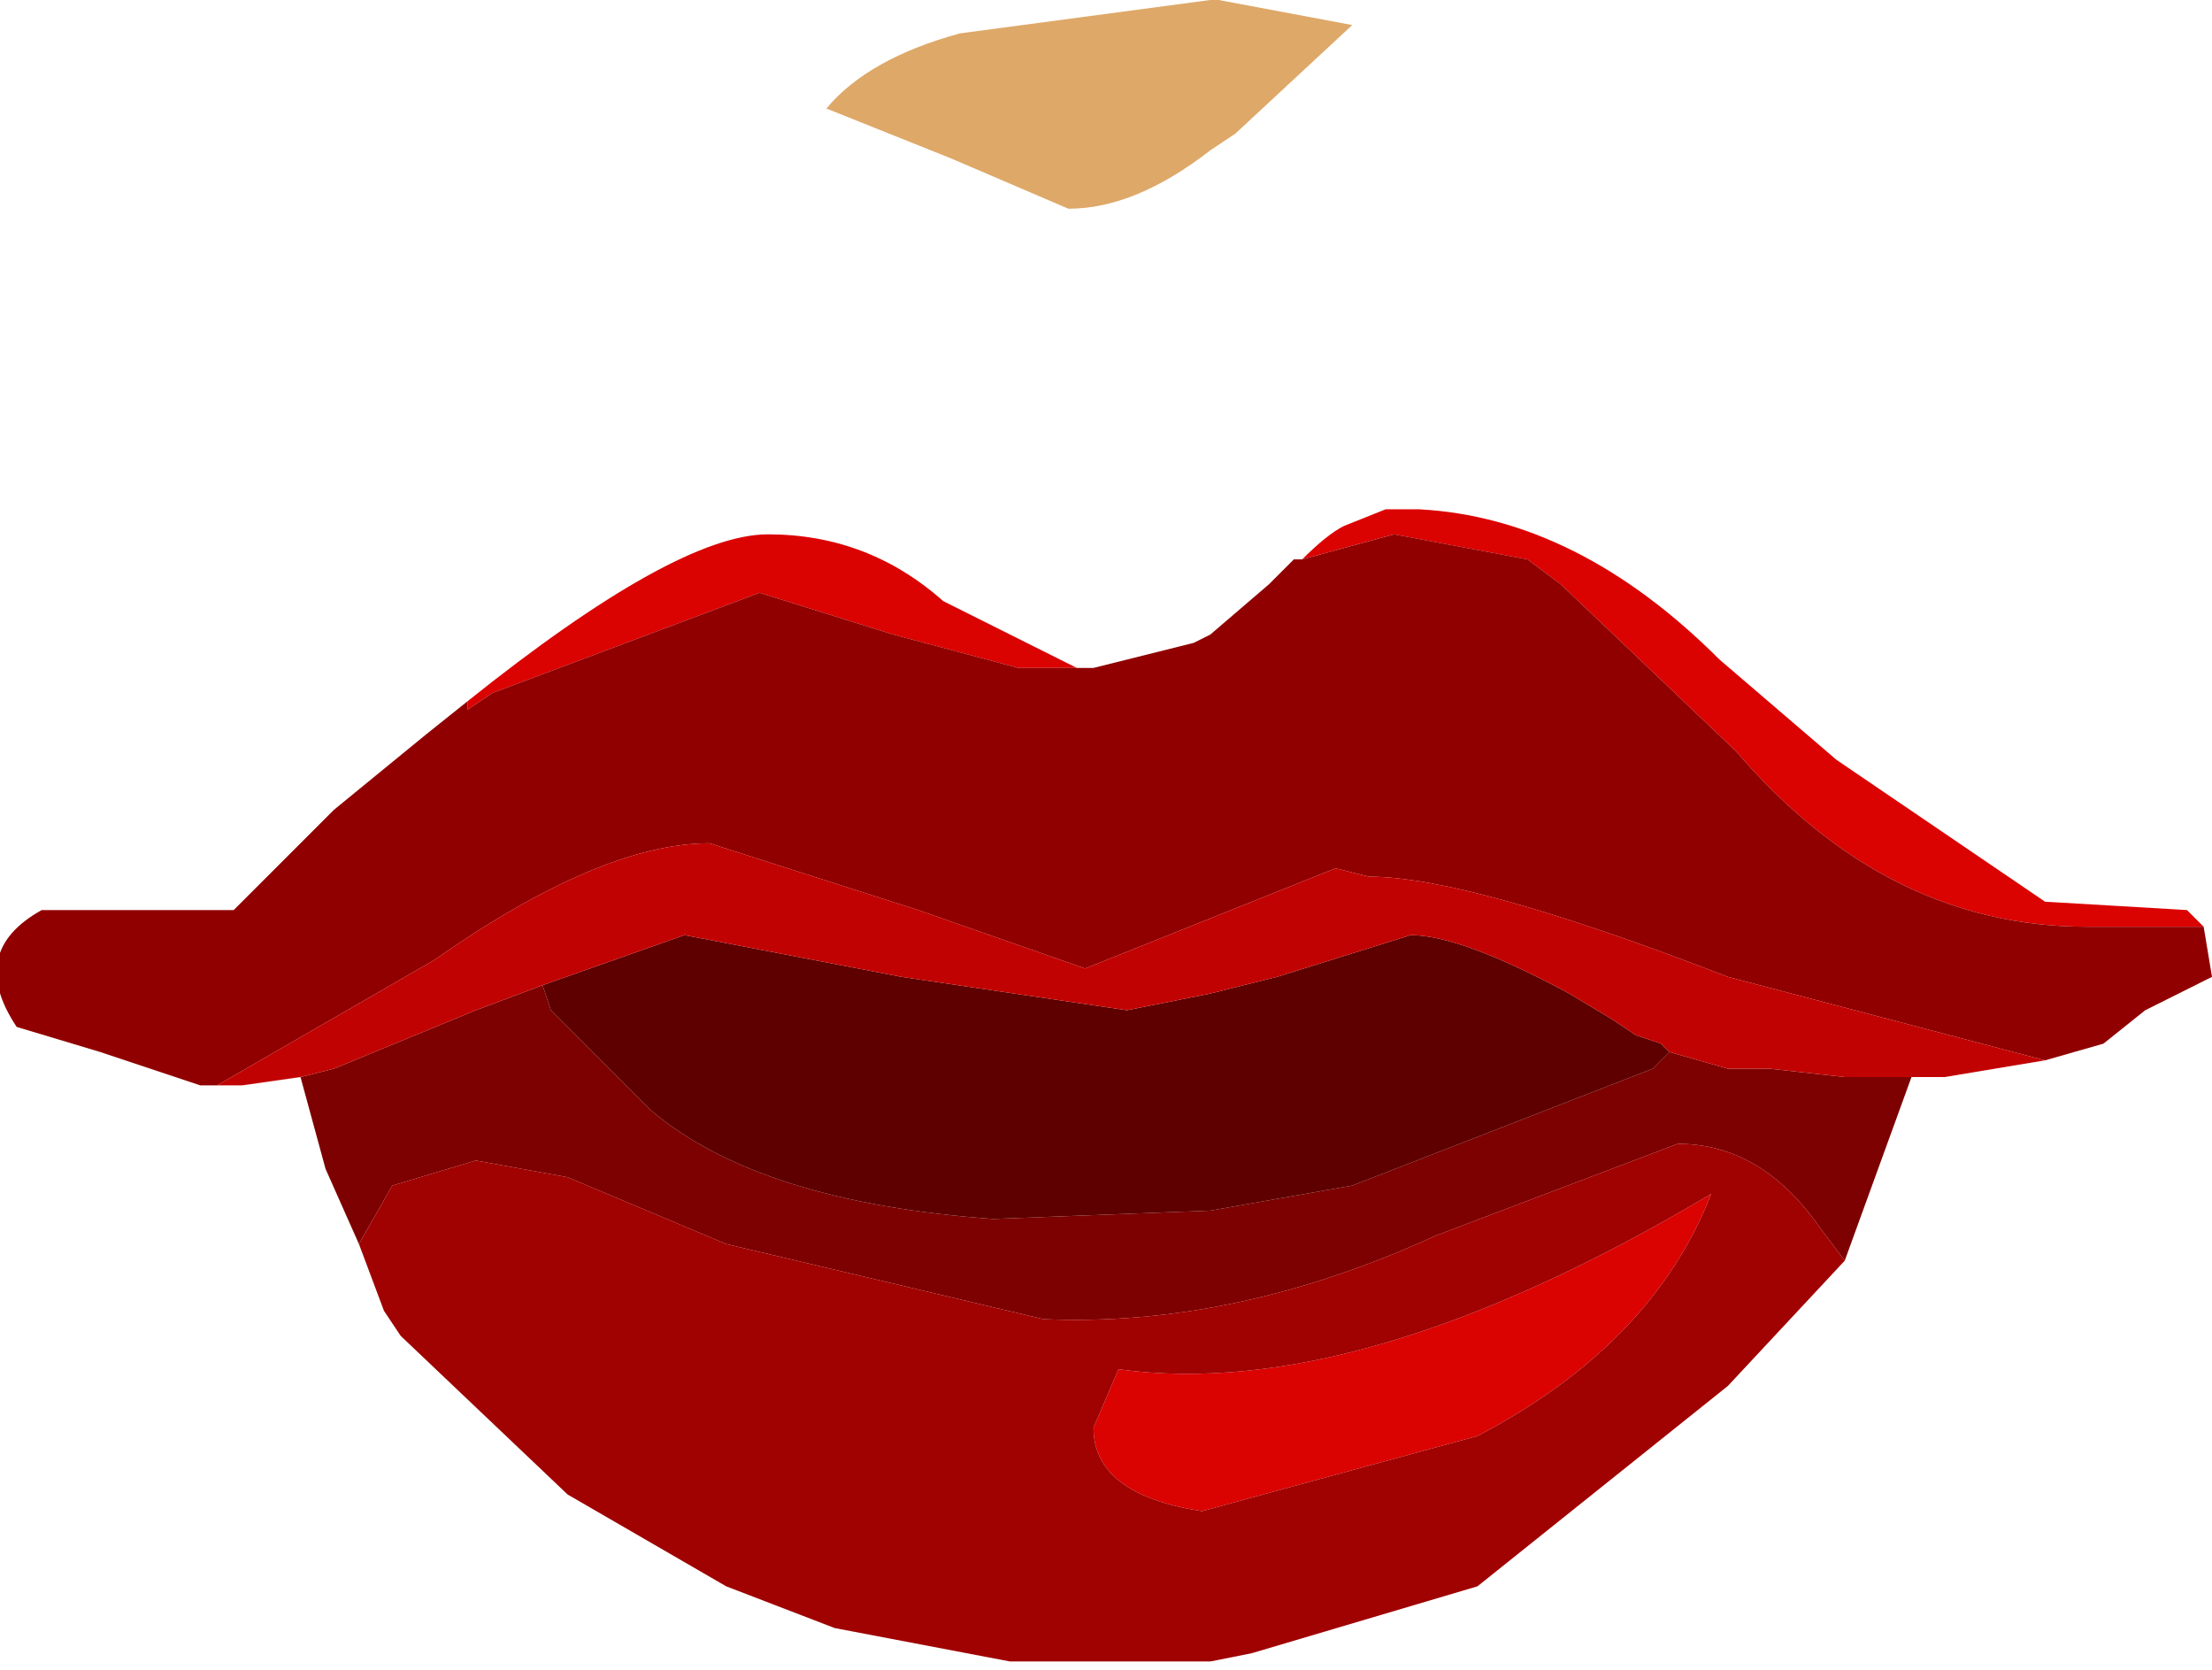
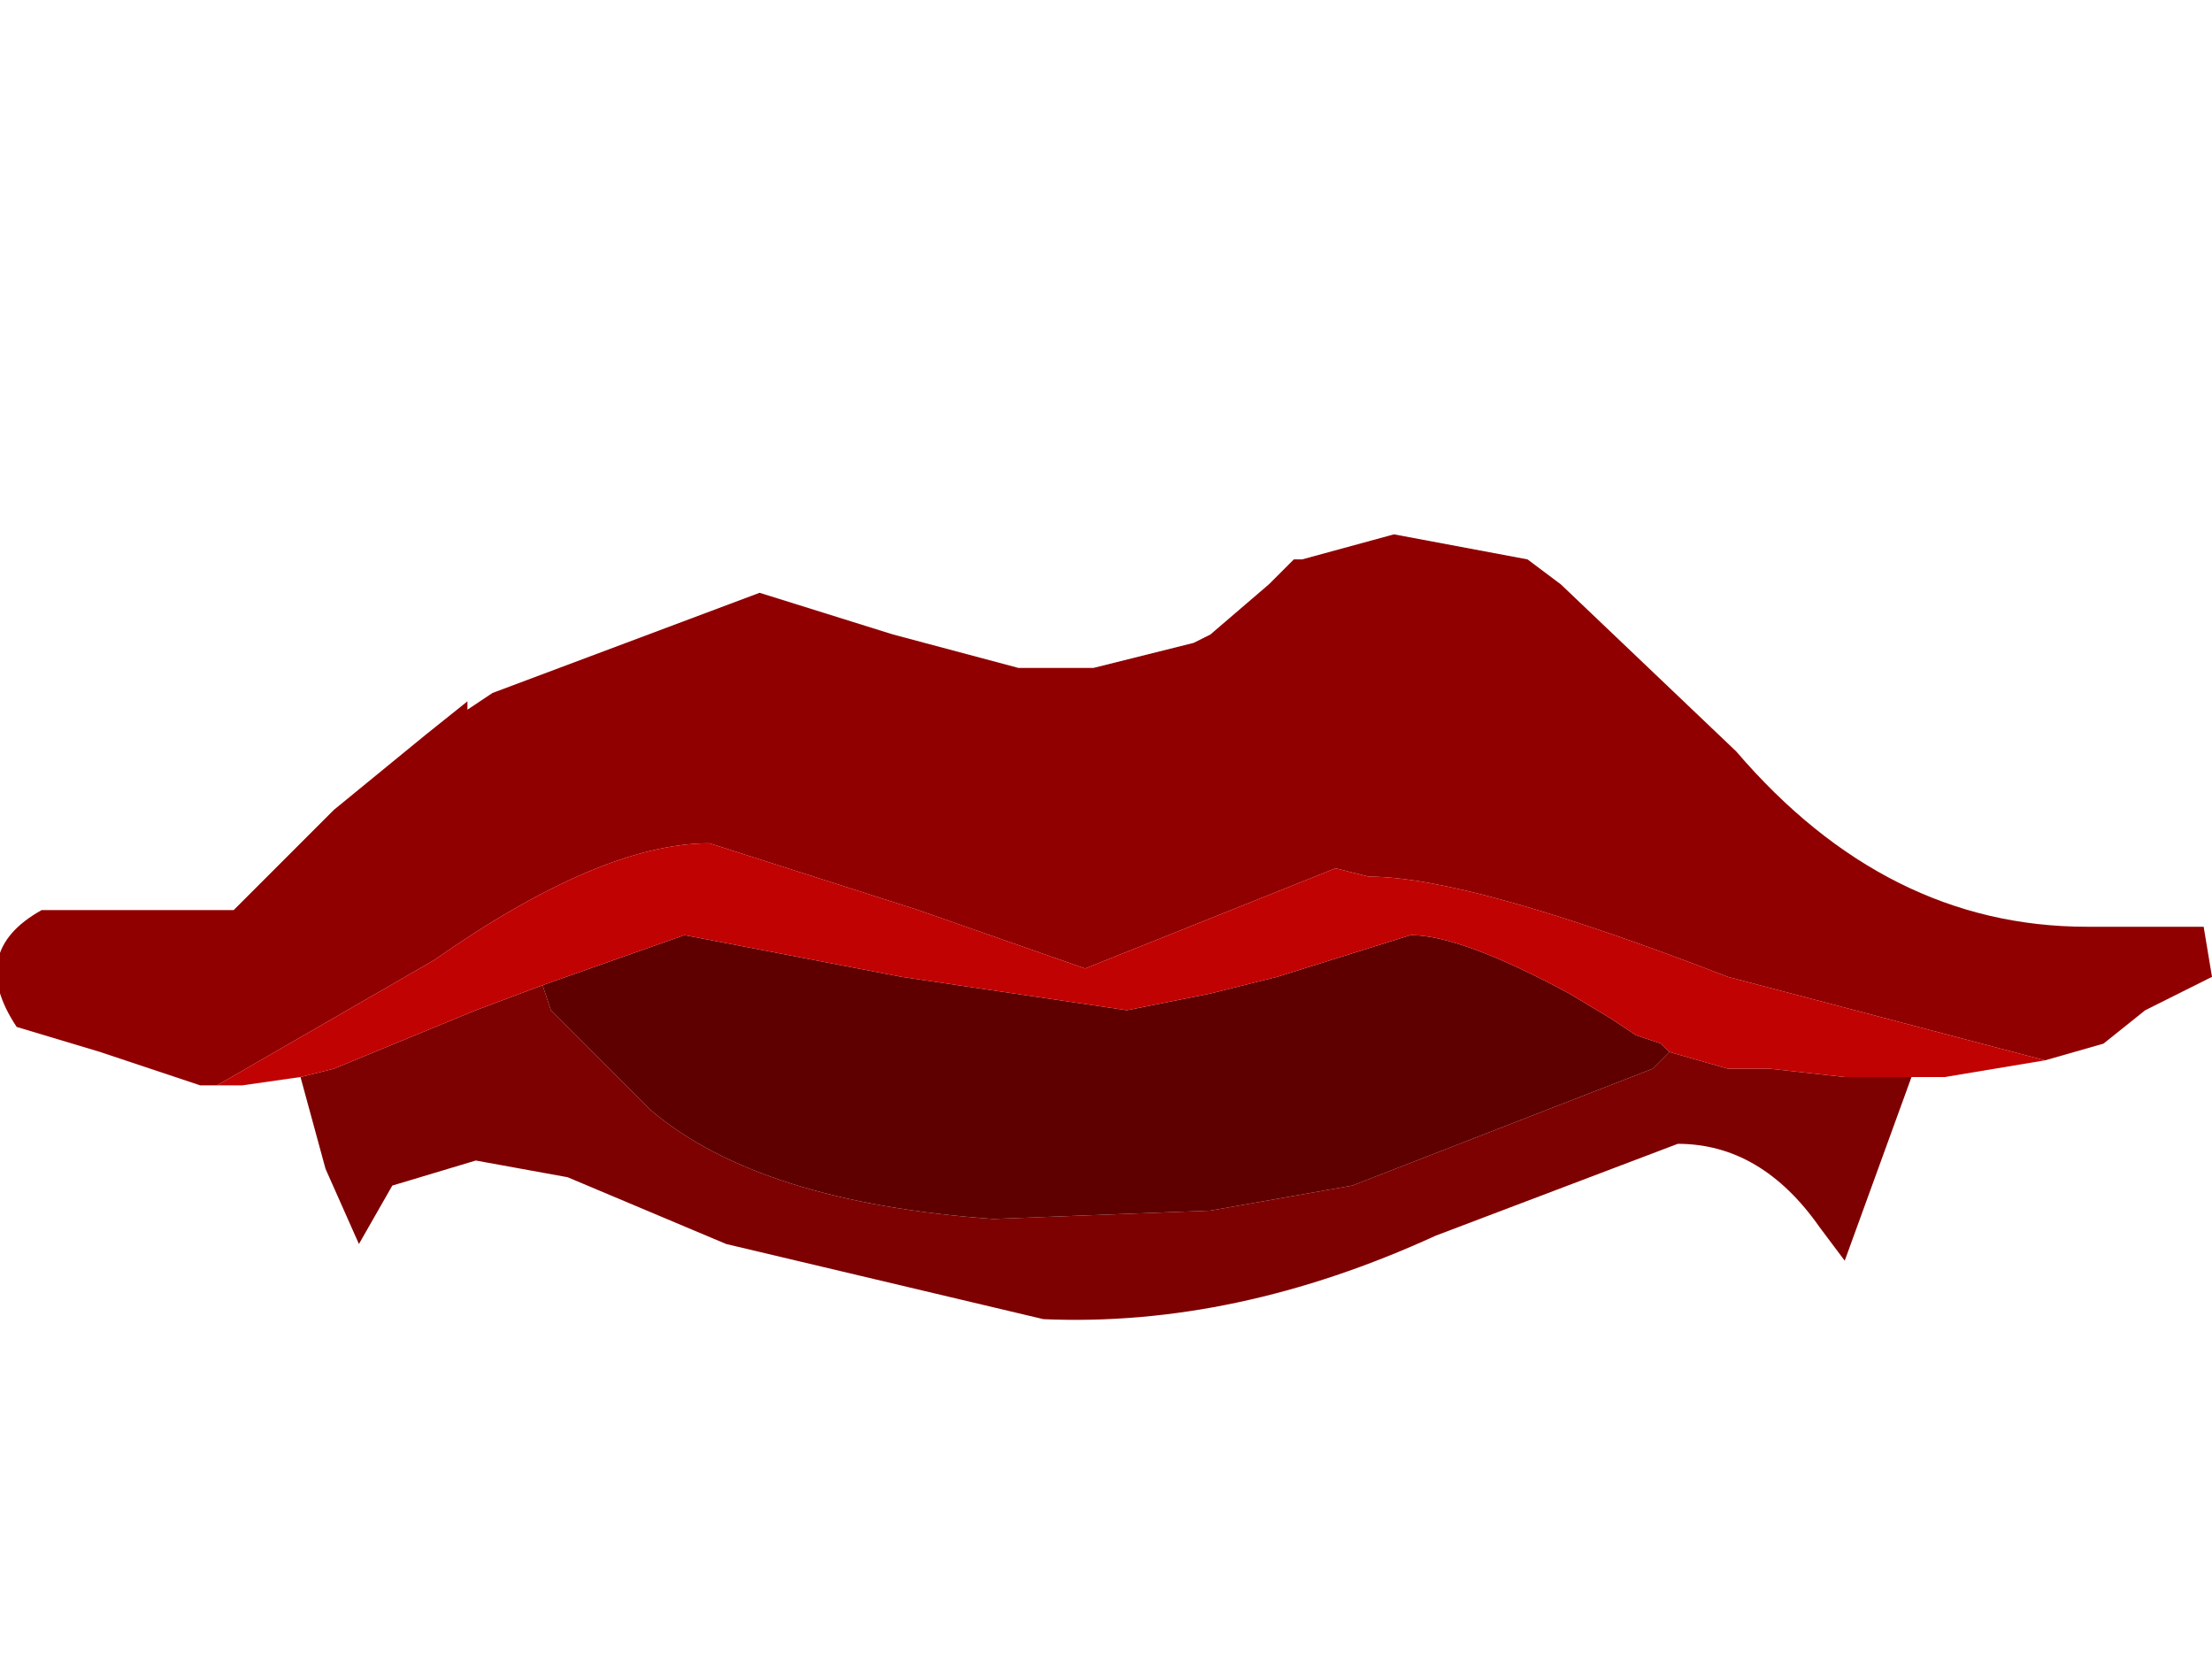
<svg xmlns="http://www.w3.org/2000/svg" height="10.0px" width="13.25px">
  <g transform="matrix(1.0, 0.0, 0.0, 1.0, -30.55, -55.8)">
-     <path d="M37.8 55.8 L37.85 55.8 38.65 55.95 37.95 56.6 37.8 56.7 Q37.35 57.05 36.95 57.05 L36.25 56.75 35.5 56.45 Q35.75 56.15 36.3 56.0 L37.8 55.8" fill="#dea868" fill-rule="evenodd" stroke="none" />
-     <path d="M43.7 61.3 L43.75 61.35 43.05 61.35 Q41.85 61.35 40.95 60.3 L39.9 59.3 39.7 59.15 38.9 59.0 38.35 59.15 Q38.5 59.0 38.6 58.95 L38.85 58.85 39.05 58.85 Q40.0 58.9 40.85 59.75 L41.55 60.35 42.8 61.2 43.65 61.25 43.7 61.3 M37.0 59.8 L36.65 59.8 35.9 59.6 35.1 59.35 33.5 59.95 33.35 60.05 33.35 60.0 Q34.6 59.0 35.15 59.0 35.75 59.0 36.2 59.4 L37.0 59.8 M37.75 64.85 Q37.1 64.75 37.1 64.35 L37.25 64.0 Q38.7 64.2 40.8 62.95 40.45 63.85 39.4 64.4 L37.75 64.85" fill="#db0202" fill-rule="evenodd" stroke="none" />
    <path d="M38.35 59.15 L38.9 59.0 39.7 59.15 39.9 59.3 40.95 60.3 Q41.85 61.35 43.05 61.35 L43.75 61.35 43.7 61.3 43.75 61.35 43.8 61.65 43.4 61.85 43.15 62.05 42.8 62.15 40.9 61.65 Q39.35 61.05 38.75 61.05 L38.55 61.0 37.8 61.3 37.05 61.6 36.05 61.25 34.8 60.85 Q34.15 60.85 33.15 61.55 L31.85 62.3 31.75 62.3 31.15 62.1 30.65 61.95 Q30.35 61.5 30.8 61.25 L31.95 61.25 32.0 61.2 32.25 60.95 32.55 60.65 33.1 60.2 33.35 60.0 33.35 60.05 33.5 59.95 35.1 59.35 35.9 59.6 36.65 59.8 37.0 59.8 37.1 59.8 37.7 59.65 37.8 59.6 38.15 59.3 38.25 59.2 38.3 59.15 38.35 59.15" fill="#910000" fill-rule="evenodd" stroke="none" />
    <path d="M33.8 61.7 L33.85 61.85 34.45 62.45 Q35.1 63.0 36.5 63.1 L37.8 63.05 38.65 62.9 40.45 62.2 40.55 62.1 40.9 62.2 41.15 62.2 41.6 62.25 42.0 62.25 41.6 63.35 41.45 63.15 Q41.1 62.65 40.6 62.65 L39.15 63.2 Q37.95 63.75 36.8 63.7 L34.9 63.25 33.95 62.85 33.4 62.75 32.9 62.9 32.7 63.25 32.5 62.8 32.35 62.25 32.55 62.2 33.4 61.85 33.8 61.7" fill="#7e0101" fill-rule="evenodd" stroke="none" />
    <path d="M33.8 61.7 L34.65 61.4 35.95 61.65 37.3 61.85 37.8 61.75 38.2 61.65 39.0 61.4 Q39.3 61.4 39.95 61.75 L40.2 61.9 40.35 62.0 40.5 62.05 40.55 62.1 40.45 62.2 38.65 62.9 37.8 63.05 36.5 63.1 Q35.1 63.0 34.45 62.45 L33.85 61.85 33.8 61.7" fill="#5e0000" fill-rule="evenodd" stroke="none" />
    <path d="M31.85 62.3 L33.15 61.55 Q34.15 60.85 34.8 60.85 L36.05 61.25 37.05 61.6 37.8 61.3 38.55 61.0 38.75 61.05 Q39.35 61.05 40.9 61.65 L42.8 62.15 42.2 62.25 42.0 62.25 41.6 62.25 41.15 62.2 40.9 62.2 40.55 62.1 40.5 62.05 40.35 62.0 40.2 61.9 39.95 61.75 Q39.3 61.4 39.0 61.4 L38.2 61.65 37.8 61.75 37.3 61.85 35.95 61.65 34.65 61.4 33.8 61.7 33.4 61.85 32.55 62.2 32.35 62.25 32.0 62.3 31.85 62.3" fill="#c10202" fill-rule="evenodd" stroke="none" />
-     <path d="M32.7 63.25 L32.9 62.9 33.4 62.75 33.95 62.85 34.9 63.25 36.8 63.7 Q37.95 63.75 39.15 63.2 L40.6 62.65 Q41.1 62.65 41.45 63.15 L41.6 63.35 40.9 64.1 39.4 65.3 38.05 65.7 37.8 65.75 36.6 65.75 35.55 65.55 34.9 65.3 33.95 64.75 32.95 63.8 32.85 63.65 32.7 63.25 M37.75 64.85 L39.4 64.4 Q40.45 63.85 40.8 62.95 38.7 64.2 37.25 64.0 L37.1 64.35 Q37.1 64.75 37.75 64.85" fill="#a00101" fill-rule="evenodd" stroke="none" />
  </g>
</svg>